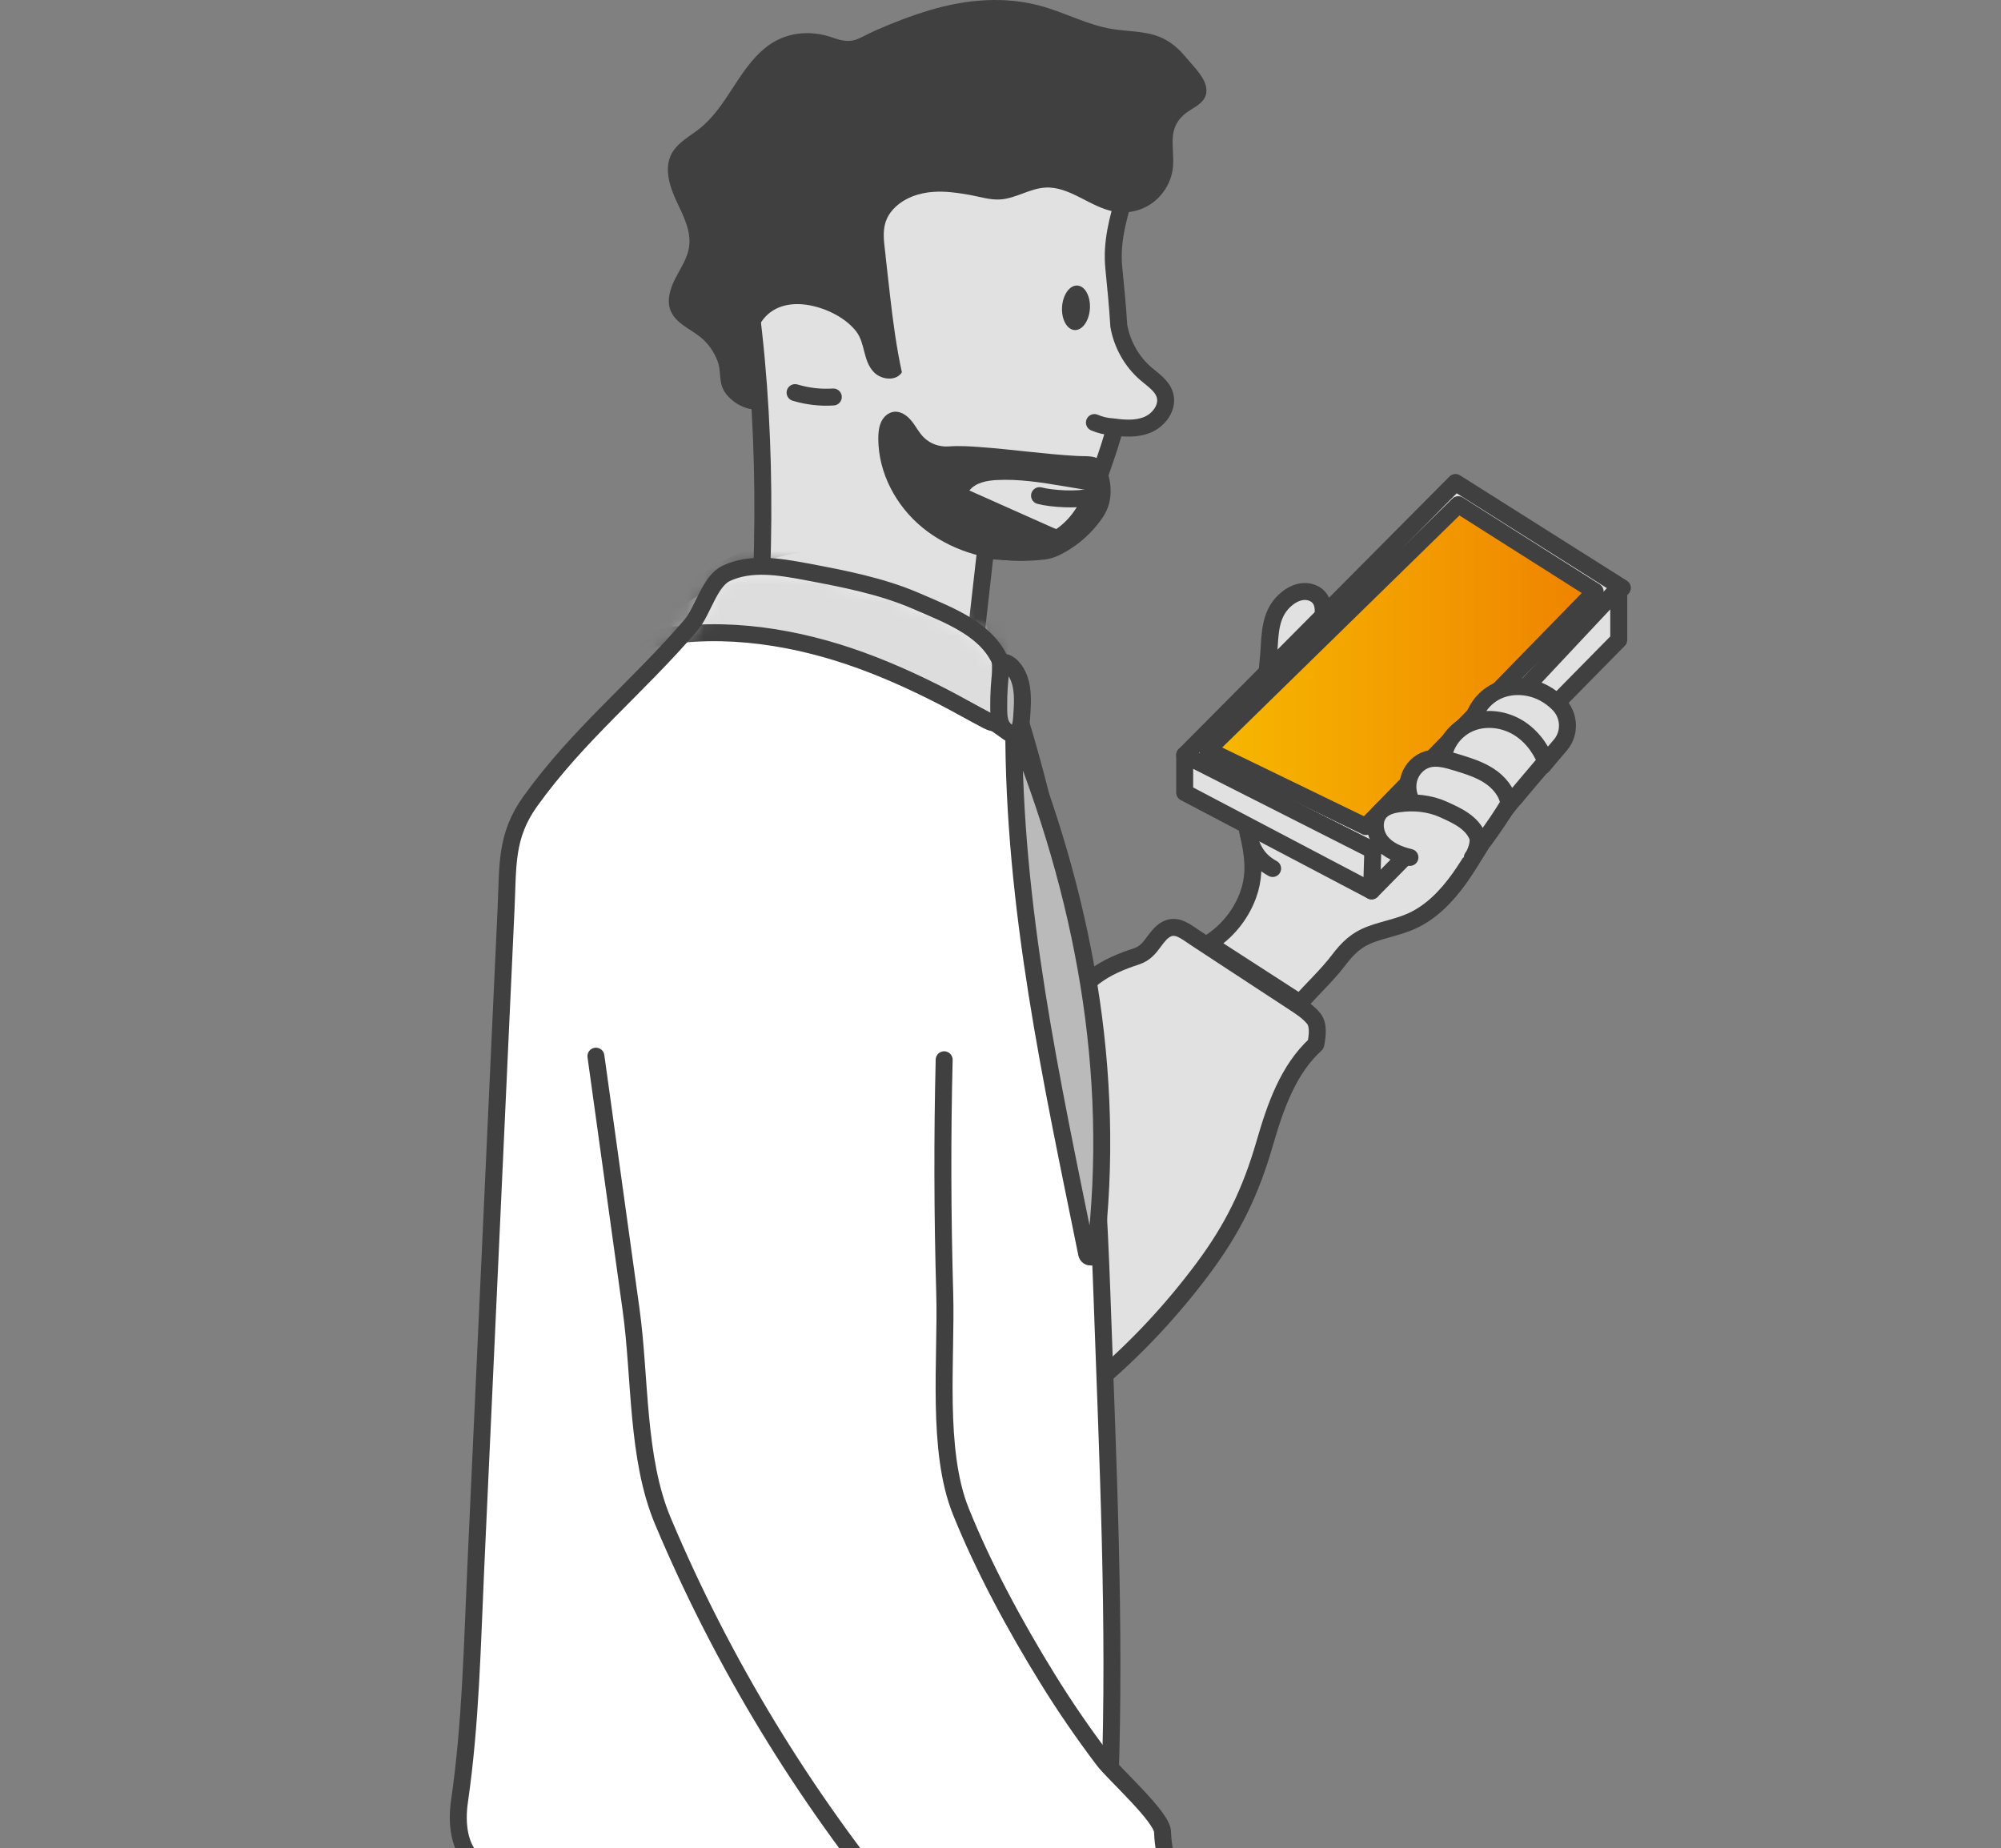
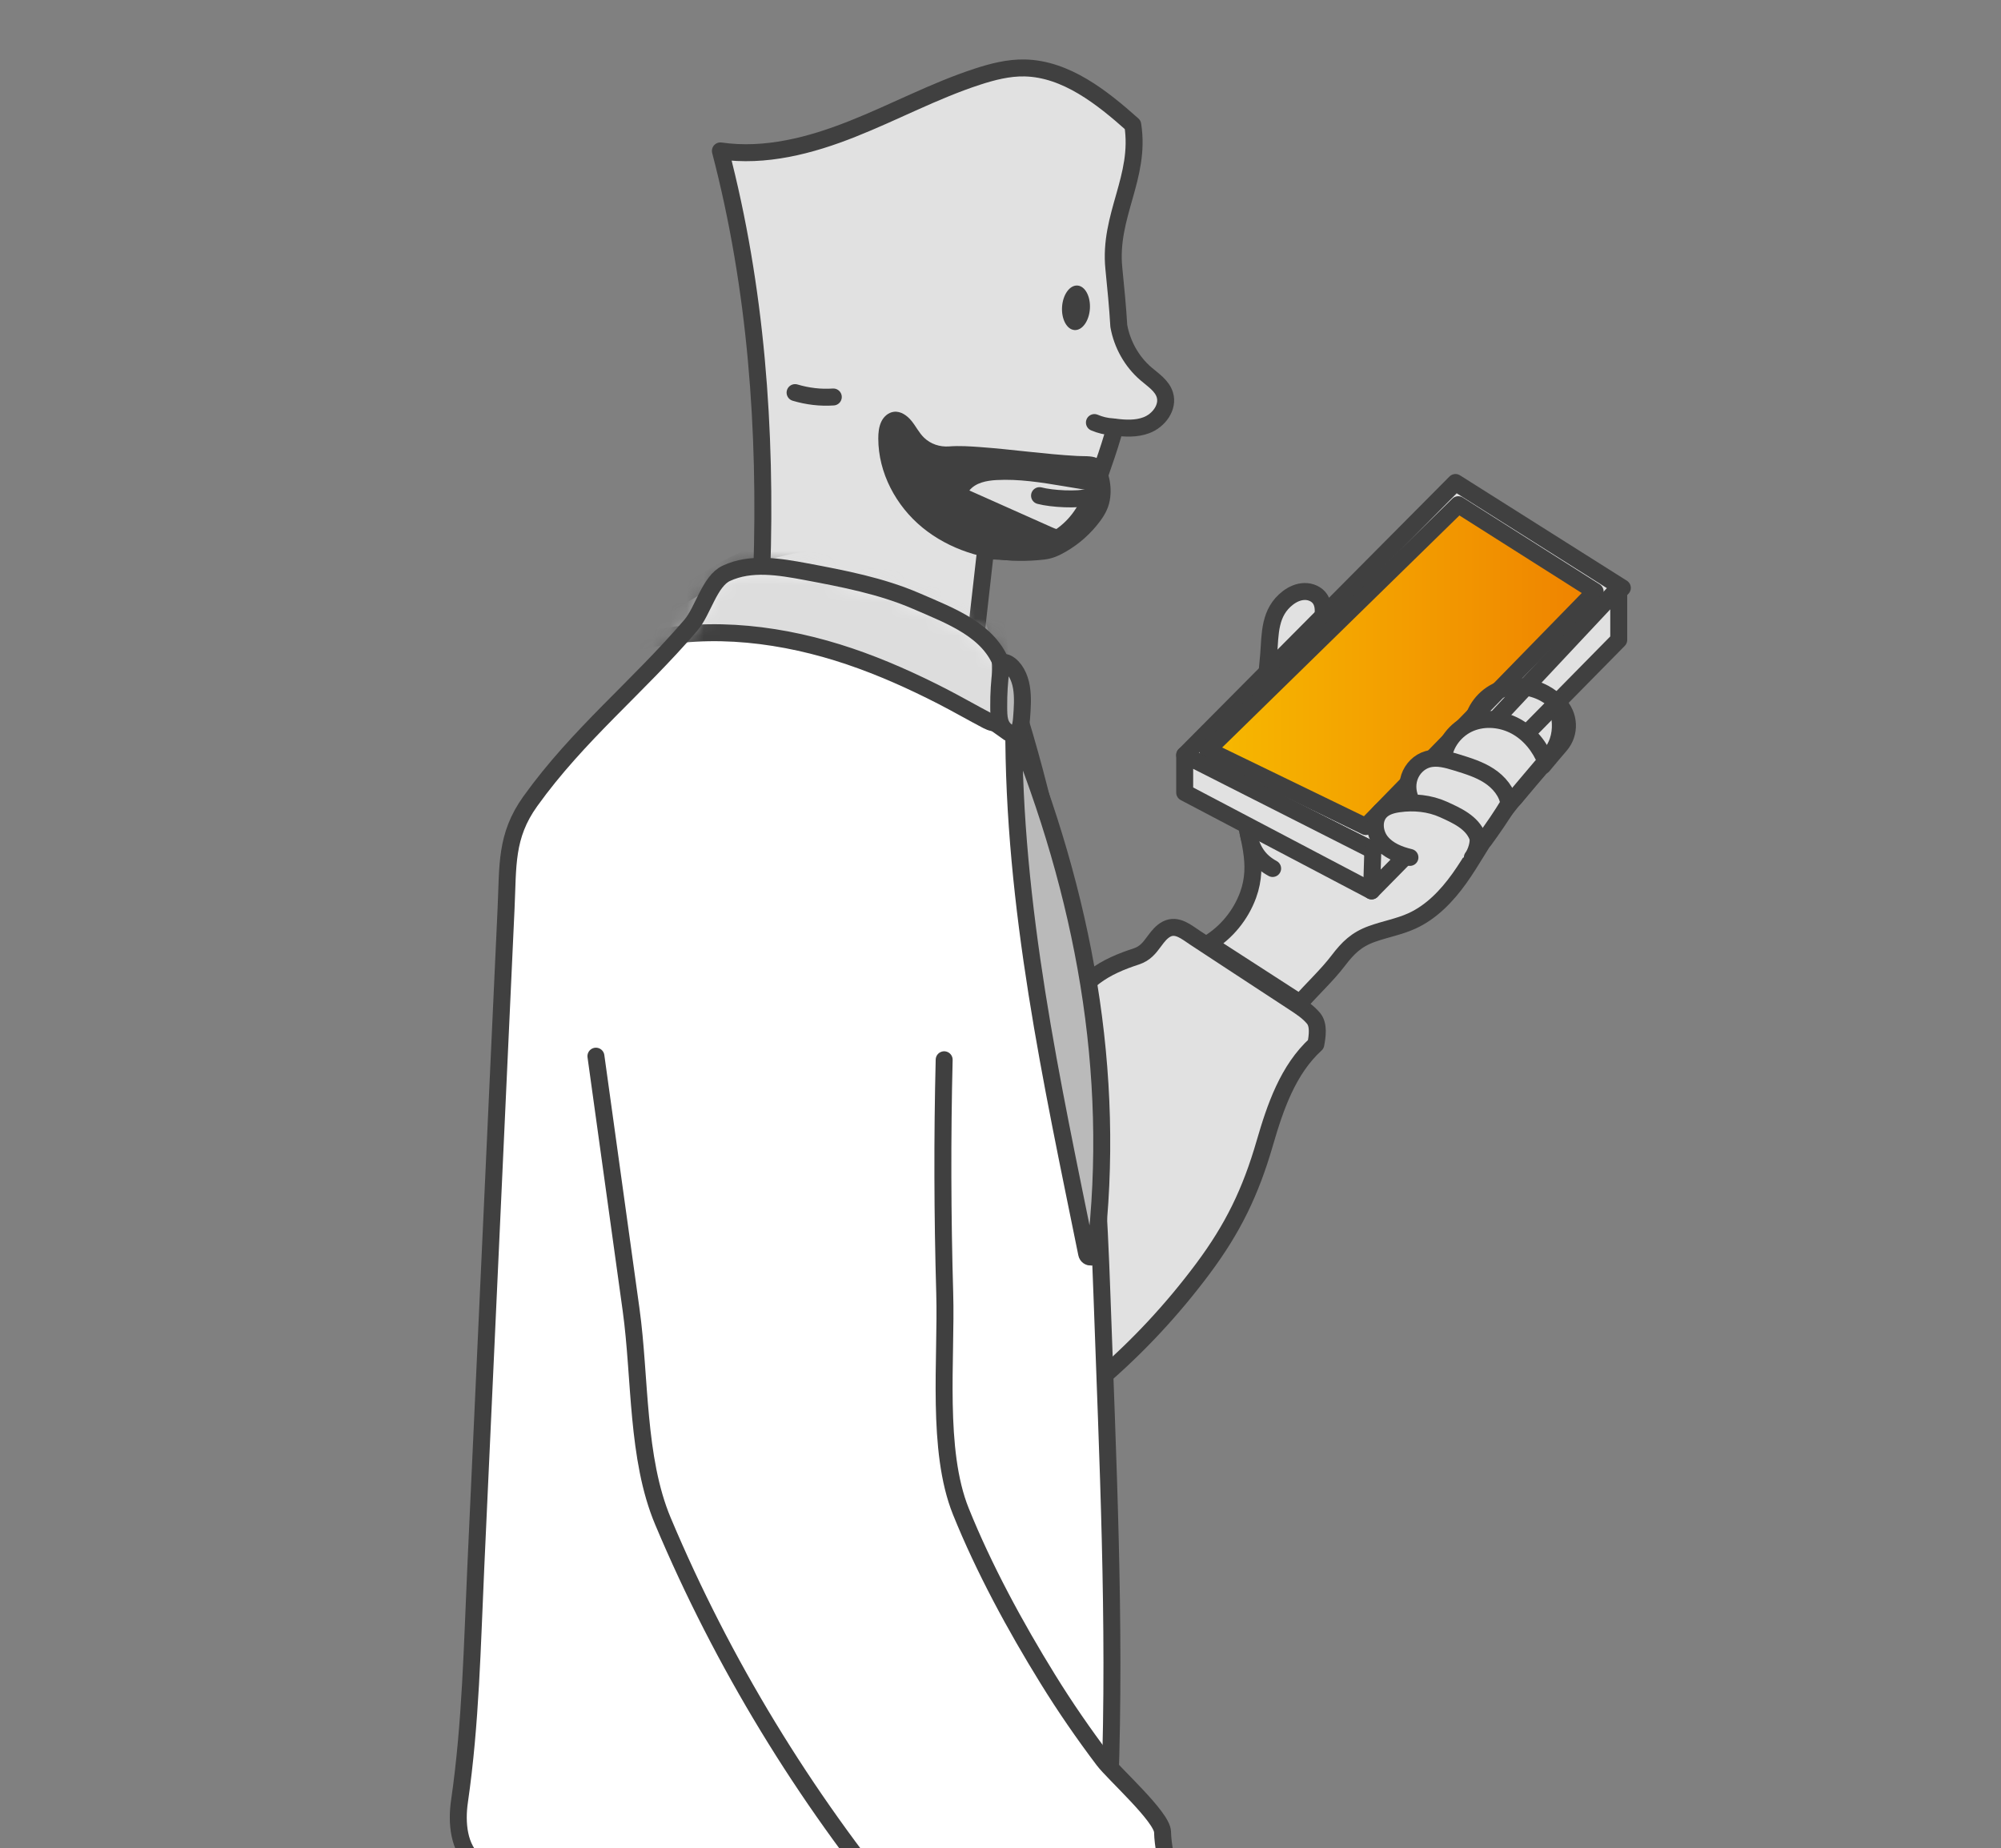
<svg xmlns="http://www.w3.org/2000/svg" width="118" height="109" viewBox="0 0 118 109" fill="none">
  <rect x="0" y="0" width="118" height="109" fill="#808080" stroke="none" />
  <path d="M65.711 25.183C65.857 25.203 64.697 28.462 64.591 28.747C64.186 29.858 63.656 30.816 62.681 31.537C61.965 32.066 61.103 32.409 60.221 32.522C59.511 32.614 58.835 32.443 58.112 32.509C58.112 32.509 57.303 39.616 56.958 42.941C56.938 43.113 56.7 44.211 56.799 44.297C52.794 40.786 48.928 37.216 44.923 33.712C45.201 25.362 44.598 16.985 42.482 8.899C45.115 9.283 47.787 8.589 50.261 7.604C52.734 6.625 55.088 5.356 57.615 4.529C58.523 4.232 59.471 3.987 60.426 4.007C62.866 4.06 64.982 5.739 66.799 7.359C67.289 10.46 65.366 12.714 65.685 15.835C65.797 16.959 65.91 18.089 65.976 19.22C66.169 20.304 66.739 21.329 67.581 22.049C68.005 22.413 68.523 22.744 68.689 23.279C68.921 24.013 68.331 24.806 67.601 25.077C67.004 25.302 66.348 25.269 65.705 25.183H65.711Z" fill="#E1E1E1" stroke="#404040" stroke-linecap="round" stroke-linejoin="round" />
  <path d="M64.272 18.204C64.317 17.478 63.987 16.868 63.534 16.839C63.081 16.811 62.676 17.376 62.63 18.101C62.585 18.826 62.915 19.437 63.368 19.465C63.822 19.494 64.226 18.929 64.272 18.204Z" fill="#404040" />
  <path d="M64.286 29.31C63.53 29.508 62.031 29.422 61.302 29.23" stroke="#404040" stroke-linecap="round" stroke-linejoin="round" />
  <path d="M65.599 25.171C65.234 25.151 64.876 25.065 64.538 24.92" stroke="#404040" stroke-linecap="round" stroke-linejoin="round" />
-   <path d="M52.23 15.121C52.105 14.01 51.892 13.065 52.814 12.199C53.398 11.65 54.2 11.379 55.002 11.319C55.745 11.26 56.481 11.372 57.204 11.498C57.787 11.604 58.384 11.802 58.988 11.762C59.903 11.703 60.725 11.114 61.647 11.062C63.112 10.982 64.319 12.258 65.771 12.49C66.56 12.615 67.396 12.404 68.026 11.915C68.656 11.425 69.08 10.685 69.166 9.891C69.233 9.27 69.107 8.642 69.166 8.02C69.226 7.445 69.478 7.029 69.922 6.678C70.28 6.401 70.811 6.189 71.036 5.779C71.202 5.482 71.162 5.105 71.016 4.794C70.764 4.265 70.214 3.716 69.829 3.26C69.445 2.804 68.954 2.407 68.384 2.176C67.495 1.819 66.507 1.865 65.559 1.707C64.153 1.469 62.873 0.781 61.501 0.384C59.286 -0.25 56.985 -0.045 54.797 0.609C53.709 0.933 52.648 1.35 51.607 1.806C50.566 2.262 50.347 2.659 49.134 2.229C47.755 1.733 46.256 1.892 45.109 2.837C44.32 3.485 43.749 4.358 43.192 5.217C42.635 6.077 42.058 6.943 41.263 7.577C40.672 8.047 39.95 8.41 39.598 9.078C39.154 9.931 39.479 10.969 39.883 11.842C40.288 12.714 40.779 13.627 40.633 14.579C40.533 15.24 40.135 15.815 39.83 16.41C39.525 17.005 39.293 17.719 39.552 18.334C39.85 19.061 40.686 19.385 41.296 19.875C41.767 20.251 42.118 20.761 42.324 21.323C42.503 21.812 42.416 22.354 42.589 22.823C42.854 23.577 44.015 24.331 44.817 24.099C44.757 23.332 44.698 22.255 44.625 21.481C44.552 20.708 44.359 20.119 44.664 19.412C44.731 19.266 44.804 19.128 44.883 19.002C45.507 18.05 46.594 17.792 47.741 18.004C48.729 18.189 49.843 18.724 50.48 19.531C51.044 20.251 50.871 21.27 51.541 21.957C51.985 22.407 52.847 22.493 53.185 21.957C52.861 20.476 52.662 18.969 52.489 17.461C52.396 16.681 52.317 15.895 52.224 15.114L52.23 15.121Z" fill="#404040" />
  <path d="M49.14 23.412C48.384 23.465 47.615 23.372 46.886 23.154" stroke="#404040" stroke-linecap="round" stroke-linejoin="round" />
  <path d="M63.583 58.538C64.14 57.817 64.883 57.288 65.712 56.905C66.136 56.706 66.574 56.548 67.018 56.402C67.528 56.23 67.767 55.92 68.085 55.49C68.284 55.219 68.503 54.941 68.802 54.789C69.412 54.478 69.982 54.981 70.466 55.298C71.123 55.728 71.772 56.158 72.429 56.587C73.722 57.434 75.022 58.286 76.315 59.133C76.726 59.404 77.144 59.675 77.462 60.058C77.78 60.442 77.687 61.103 77.594 61.586C75.957 63.08 75.201 65.288 74.584 67.417C73.749 70.299 72.707 72.448 70.924 74.835C69.14 77.221 67.177 79.331 64.969 81.248C64.989 75.992 64.578 70.603 64.591 65.347C64.598 63.007 64.2 60.805 63.59 58.544L63.583 58.538Z" fill="#E1E1E1" stroke="#404040" stroke-linecap="round" stroke-linejoin="round" />
  <path d="M62.382 118.582C63.051 118.582 62.601 117.981 62.78 117.339C62.959 116.698 62.873 116.01 62.8 115.349C62.727 114.688 62.68 113.987 62.932 113.366C63.443 112.097 64.172 112.11 64.643 110.827C65.286 109.075 65.386 107.178 65.452 105.313C65.797 95.654 65.319 85.988 64.981 76.329C64.643 66.69 63.814 57.011 61.546 47.609C60.87 44.799 60.061 42.023 59.113 39.292C58.377 37.176 56.089 36.337 54.027 35.444C51.964 34.552 49.736 34.129 47.521 33.712C45.956 33.421 44.272 33.137 42.833 33.811C41.845 34.267 41.454 36.039 40.745 36.866C37.595 40.542 34.1 43.312 31.275 47.252C29.797 49.308 29.962 51.06 29.843 53.586L29.485 61.348C29.007 71.701 28.537 82.054 28.059 92.408C27.847 97.029 27.761 101.644 27.098 106.219C26.912 107.502 27.038 108.983 28.026 109.829C28.497 110.232 29.14 110.457 29.472 110.979C30.042 111.872 29.438 113.002 29.14 114.02C28.735 115.389 28.861 117.941 30.373 118.569C31.163 118.893 32.708 118.595 33.556 118.595H62.355L62.382 118.582Z" fill="white" />
  <mask id="mask0_710_190261" style="mask-type:luminance" maskUnits="userSpaceOnUse" x="27" y="33" width="39" height="86">
    <path d="M62.382 118.582C63.051 118.582 62.601 117.981 62.78 117.339C62.959 116.698 62.873 116.01 62.8 115.349C62.727 114.688 62.68 113.987 62.932 113.366C63.443 112.097 64.172 112.11 64.643 110.827C65.286 109.075 65.386 107.178 65.452 105.313C65.797 95.654 65.319 85.988 64.981 76.329C64.643 66.69 63.814 57.011 61.546 47.609C60.87 44.799 60.061 42.023 59.113 39.292C58.377 37.176 56.089 36.337 54.027 35.444C51.964 34.552 49.736 34.129 47.521 33.712C45.956 33.421 44.272 33.137 42.833 33.811C41.845 34.267 41.454 36.039 40.745 36.866C37.595 40.542 34.1 43.312 31.275 47.252C29.797 49.308 29.962 51.06 29.843 53.586L29.485 61.348C29.007 71.701 28.537 82.054 28.059 92.408C27.847 97.029 27.761 101.644 27.098 106.219C26.912 107.502 27.038 108.983 28.026 109.829C28.497 110.232 29.14 110.457 29.472 110.979C30.042 111.872 29.438 113.002 29.14 114.02C28.735 115.389 28.861 117.941 30.373 118.569C31.163 118.893 32.708 118.595 33.556 118.595H62.355L62.382 118.582Z" fill="white" />
  </mask>
  <g mask="url(#mask0_710_190261)">
    <path d="M37.992 37.773C41.965 36.84 46.275 37.416 50.101 38.711C51.997 39.353 53.801 40.166 55.545 41.058C56.447 41.521 57.316 42.024 58.211 42.493C59.258 43.042 59.139 41.819 59.086 41.224C58.92 39.458 59.146 37.627 58.39 35.974C58.065 35.26 57.554 34.612 56.918 34.063C56.281 33.515 55.651 33.303 54.822 33.019C52.773 32.318 50.857 31.802 48.596 31.921C46.334 32.04 43.994 32.761 42.157 33.944C41.076 34.639 39.809 35.3 38.788 36.053C38.364 36.364 37.926 36.721 37.833 37.184C37.774 37.462 37.674 37.852 38.006 37.773H37.992Z" fill="#DDDDDD" stroke="#404040" stroke-linecap="round" stroke-linejoin="round" />
  </g>
-   <path d="M62.382 118.582C63.051 118.582 62.601 117.981 62.78 117.339C62.959 116.698 62.873 116.01 62.8 115.349C62.727 114.688 62.68 113.987 62.932 113.366C63.443 112.097 64.172 112.11 64.643 110.827C65.286 109.075 65.386 107.178 65.452 105.313C65.797 95.654 65.319 85.988 64.981 76.329C64.643 66.69 63.814 57.011 61.546 47.609C60.87 44.799 60.061 42.023 59.113 39.292C58.377 37.176 56.089 36.337 54.027 35.444C51.964 34.552 49.736 34.129 47.521 33.712C45.956 33.421 44.272 33.137 42.833 33.811C41.845 34.267 41.454 36.039 40.745 36.866C37.595 40.542 34.1 43.312 31.275 47.252C29.797 49.308 29.962 51.06 29.843 53.586L29.485 61.348C29.007 71.701 28.537 82.054 28.059 92.408C27.847 97.029 27.761 101.644 27.098 106.219C26.912 107.502 27.038 108.983 28.026 109.829C28.497 110.232 29.14 110.457 29.472 110.979C30.042 111.872 29.438 113.002 29.14 114.02C28.735 115.389 28.861 117.941 30.373 118.569C31.163 118.893 32.708 118.595 33.556 118.595H62.355L62.382 118.582Z" stroke="#404040" stroke-linecap="round" stroke-linejoin="round" />
+   <path d="M62.382 118.582C62.959 116.698 62.873 116.01 62.8 115.349C62.727 114.688 62.68 113.987 62.932 113.366C63.443 112.097 64.172 112.11 64.643 110.827C65.286 109.075 65.386 107.178 65.452 105.313C65.797 95.654 65.319 85.988 64.981 76.329C64.643 66.69 63.814 57.011 61.546 47.609C60.87 44.799 60.061 42.023 59.113 39.292C58.377 37.176 56.089 36.337 54.027 35.444C51.964 34.552 49.736 34.129 47.521 33.712C45.956 33.421 44.272 33.137 42.833 33.811C41.845 34.267 41.454 36.039 40.745 36.866C37.595 40.542 34.1 43.312 31.275 47.252C29.797 49.308 29.962 51.06 29.843 53.586L29.485 61.348C29.007 71.701 28.537 82.054 28.059 92.408C27.847 97.029 27.761 101.644 27.098 106.219C26.912 107.502 27.038 108.983 28.026 109.829C28.497 110.232 29.14 110.457 29.472 110.979C30.042 111.872 29.438 113.002 29.14 114.02C28.735 115.389 28.861 117.941 30.373 118.569C31.163 118.893 32.708 118.595 33.556 118.595H62.355L62.382 118.582Z" stroke="#404040" stroke-linecap="round" stroke-linejoin="round" />
  <path d="M71.248 55.649C72.329 54.995 73.171 53.963 73.602 52.78C74.285 50.902 73.549 49.382 73.303 47.544C73.118 46.109 73.33 44.496 74.066 43.233C74.444 42.585 74.464 41.765 74.563 41.018C74.669 40.212 74.749 39.405 74.815 38.599C74.908 37.356 74.849 36.106 75.949 35.26C76.234 35.042 76.573 34.89 76.931 34.883C77.289 34.876 77.66 35.035 77.852 35.333C78.078 35.67 78.045 36.113 77.998 36.516C77.925 37.204 77.919 37.931 77.786 38.605C77.7 39.042 77.494 39.465 77.992 39.775C78.317 39.98 78.728 39.98 79.112 40C81.599 40.139 83.999 41.441 85.458 43.451C85.697 42.982 86.148 42.625 86.659 42.499C86.884 42.446 87.136 42.42 87.288 42.248C87.415 42.103 87.428 41.891 87.434 41.699C87.461 41.005 87.521 40.271 87.932 39.716C88.303 39.207 88.96 38.942 89.59 38.975C90.292 39.015 90.664 39.326 91.015 39.888C91.731 41.045 92.388 42.625 91.771 43.954C91.426 44.701 90.644 45.441 90.12 46.083C89.444 46.909 88.741 47.722 88.124 48.602C87.395 49.64 86.798 50.77 86.062 51.801C85.326 52.833 84.411 53.791 83.257 54.314C82.501 54.658 81.679 54.797 80.896 55.081C79.981 55.411 79.49 55.901 78.92 56.648C78.25 57.527 77.395 58.307 76.665 59.147L71.241 55.643L71.248 55.649Z" fill="#E1E1E1" stroke="#404040" stroke-linecap="round" stroke-linejoin="round" />
  <path d="M73.596 49.07C73.801 50.148 74.246 50.783 75.048 51.219" stroke="#404040" stroke-linecap="round" stroke-linejoin="round" />
  <path d="M90.942 39.841C90.133 38.797 89.112 38.77 88.27 39.411C87.428 40.053 87.037 41.216 87.322 42.228" stroke="#404040" stroke-linecap="round" stroke-linejoin="round" />
  <path d="M59.783 42.69C59.743 53.506 62.031 63.819 64.08 73.935C64.139 74.219 64.55 74.199 64.584 73.908C65.864 63.191 63.894 52.745 59.789 42.69H59.783Z" fill="#BABABA" stroke="#404040" stroke-miterlimit="10" />
  <path d="M59.386 43.154C59.578 43.292 59.83 43.319 60.002 43.147C60.182 42.968 60.215 42.651 60.241 42.367C60.288 41.752 60.334 41.13 60.235 40.529C60.135 39.927 59.843 39.345 59.399 39.114C59.333 39.081 59.26 39.054 59.194 39.087C59.087 39.14 59.054 39.306 59.034 39.444C58.935 40.178 58.889 40.925 58.895 41.666C58.895 42.314 58.908 42.803 59.399 43.154H59.386Z" fill="#BABABA" stroke="#404040" stroke-miterlimit="10" />
  <path d="M35.142 62.287C35.831 67.272 36.521 72.264 37.217 77.249C37.774 81.268 37.529 85.989 39.094 89.711C42.615 98.081 47.403 105.935 53.198 112.937C54.219 114.173 55.446 116.005 56.945 116.633C58.026 117.082 59.226 117.73 60.055 118.57C60.406 118.927 60.492 119.224 61.049 119.271C61.679 119.323 62.342 119.006 62.88 118.715C65.147 117.512 68.828 115.839 69.179 112.963C69.378 111.31 68.596 109.697 68.556 108.038C68.536 107.145 65.671 104.6 65.068 103.8C63.901 102.253 62.8 100.66 61.785 99.013C59.876 95.926 58.012 92.488 56.66 89.129C55.207 85.519 55.824 80.138 55.711 76.27C55.579 71.682 55.565 67.087 55.678 62.499" fill="white" />
  <path d="M35.142 62.287C35.831 67.272 36.521 72.264 37.217 77.249C37.774 81.268 37.529 85.989 39.094 89.711C42.615 98.081 47.403 105.935 53.198 112.937C54.219 114.173 55.446 116.005 56.945 116.633C58.026 117.082 59.226 117.73 60.055 118.57C60.406 118.927 60.492 119.224 61.049 119.271C61.679 119.323 62.342 119.006 62.88 118.715C65.147 117.512 68.828 115.839 69.179 112.963C69.378 111.31 68.596 109.697 68.556 108.038C68.536 107.145 65.671 104.6 65.068 103.8C63.901 102.253 62.8 100.66 61.785 99.013C59.876 95.926 58.012 92.488 56.66 89.129C55.207 85.519 55.824 80.138 55.711 76.27C55.579 71.682 55.565 67.087 55.678 62.499" stroke="#404040" stroke-linecap="round" stroke-linejoin="round" />
  <path d="M80.956 50.147L95.671 34.67L85.83 28.455L69.862 44.527L80.956 50.147Z" fill="#E1E1E1" stroke="#404040" stroke-linecap="round" stroke-linejoin="round" />
  <path d="M80.538 48.745L94.066 34.881L85.996 29.764L71.215 44.223L80.538 48.745Z" fill="url(#paint0_linear_710_190261)" stroke="#404040" stroke-linecap="round" stroke-linejoin="round" />
  <path d="M69.862 44.528V46.742L80.883 52.541L95.458 37.738V34.67L80.956 50.147L69.862 44.528Z" fill="#E1E1E1" stroke="#404040" stroke-linecap="round" stroke-linejoin="round" />
  <path d="M80.956 50.147L80.883 52.54" stroke="#404040" stroke-linecap="round" stroke-linejoin="round" />
-   <path d="M86.811 42.816C86.885 41.897 87.541 41.064 88.396 40.707C89.252 40.35 90.266 40.449 91.082 40.892C91.38 41.057 91.652 41.262 91.891 41.5C92.567 42.168 92.62 43.239 92.004 43.953C91.659 44.356 91.314 44.76 90.983 45.163" fill="#E1E1E1" />
  <path d="M86.811 42.816C86.885 41.897 87.541 41.064 88.396 40.707C89.252 40.35 90.266 40.449 91.082 40.892C91.38 41.057 91.652 41.262 91.891 41.5C92.567 42.168 92.62 43.239 92.004 43.953C91.659 44.356 91.314 44.76 90.983 45.163" stroke="#404040" stroke-linecap="round" stroke-linejoin="round" />
  <path d="M85.114 44.754C85.187 43.835 85.844 43.002 86.699 42.645C87.555 42.288 88.569 42.387 89.385 42.83C90.2 43.273 90.81 44.04 91.155 44.899C90.538 45.633 89.902 46.367 89.292 47.101" fill="#E1E1E1" />
  <path d="M85.114 44.754C85.187 43.835 85.844 43.002 86.699 42.645C87.555 42.288 88.569 42.387 89.385 42.83C90.2 43.273 90.81 44.04 91.155 44.899C90.538 45.633 89.902 46.367 89.292 47.101" stroke="#404040" stroke-linecap="round" stroke-linejoin="round" />
  <path d="M83.284 47.351C83.019 46.895 82.946 46.333 83.112 45.837C83.278 45.342 83.682 44.925 84.186 44.78C84.75 44.621 85.34 44.793 85.903 44.965C86.567 45.17 87.236 45.375 87.813 45.752C88.39 46.128 88.881 46.71 88.98 47.391C88.529 48.138 88.052 48.832 87.535 49.54" fill="#E1E1E1" />
  <path d="M83.284 47.351C83.019 46.895 82.946 46.333 83.112 45.837C83.278 45.342 83.682 44.925 84.186 44.78C84.75 44.621 85.34 44.793 85.903 44.965C86.567 45.17 87.236 45.375 87.813 45.752C88.39 46.128 88.881 46.71 88.98 47.391C88.529 48.138 88.052 48.832 87.535 49.54" stroke="#404040" stroke-linecap="round" stroke-linejoin="round" />
  <path d="M86.825 50.572C87.037 50.3 87.249 49.653 87.13 49.335C86.805 48.502 85.923 48.099 85.114 47.735C84.305 47.371 83.377 47.279 82.488 47.405C82.097 47.458 81.686 47.57 81.414 47.854C80.957 48.324 81.036 49.137 81.447 49.646C81.858 50.155 82.508 50.413 83.145 50.565" fill="#E1E1E1" />
  <path d="M86.825 50.572C87.037 50.3 87.249 49.653 87.13 49.335C86.805 48.502 85.923 48.099 85.114 47.735C84.305 47.371 83.377 47.279 82.488 47.405C82.097 47.458 81.686 47.57 81.414 47.854C80.957 48.324 81.036 49.137 81.447 49.646C81.858 50.155 82.508 50.413 83.145 50.565" stroke="#404040" stroke-linecap="round" stroke-linejoin="round" />
  <path d="M65.374 28.053C65.34 27.941 65.307 27.828 65.261 27.722C65.148 27.445 64.969 27.141 64.684 27.015C64.352 26.863 63.862 26.916 63.497 26.889C61.6 26.784 59.711 26.506 57.814 26.367C57.191 26.321 56.581 26.281 55.964 26.327C55.42 26.367 54.876 26.189 54.485 25.805C54.193 25.521 54.014 25.144 53.756 24.827C53.497 24.509 53.126 24.238 52.715 24.285C52.383 24.324 52.105 24.575 51.965 24.88C51.826 25.184 51.793 25.521 51.793 25.858C51.793 27.881 52.834 29.838 54.406 31.121C55.977 32.403 58.02 33.038 60.049 33.078C60.566 33.084 61.083 33.058 61.594 32.998C62.078 32.939 62.436 32.773 62.854 32.535C63.643 32.079 64.332 31.464 64.876 30.731C65.201 30.288 65.413 29.871 65.473 29.316C65.519 28.899 65.486 28.47 65.374 28.066V28.053ZM63.948 29.944C63.755 30.149 63.63 30.36 63.477 30.598C63.305 30.876 63.099 31.174 62.781 31.246C62.516 31.306 62.244 31.193 61.998 31.081C60.387 30.36 58.776 29.64 57.164 28.926C57.529 28.47 58.166 28.344 58.756 28.311C60.075 28.238 61.395 28.45 62.701 28.668C63.112 28.734 63.517 28.8 63.928 28.873C64.167 28.912 64.365 28.972 64.306 29.23C64.253 29.474 64.12 29.765 63.948 29.95V29.944Z" fill="#404040" />
  <defs>
    <linearGradient id="paint0_linear_710_190261" x1="71.215" y1="39.254" x2="94.066" y2="39.254" gradientUnits="userSpaceOnUse">
      <stop stop-color="#F7B900" />
      <stop offset="1" stop-color="#EF8200" />
    </linearGradient>
  </defs>
</svg>